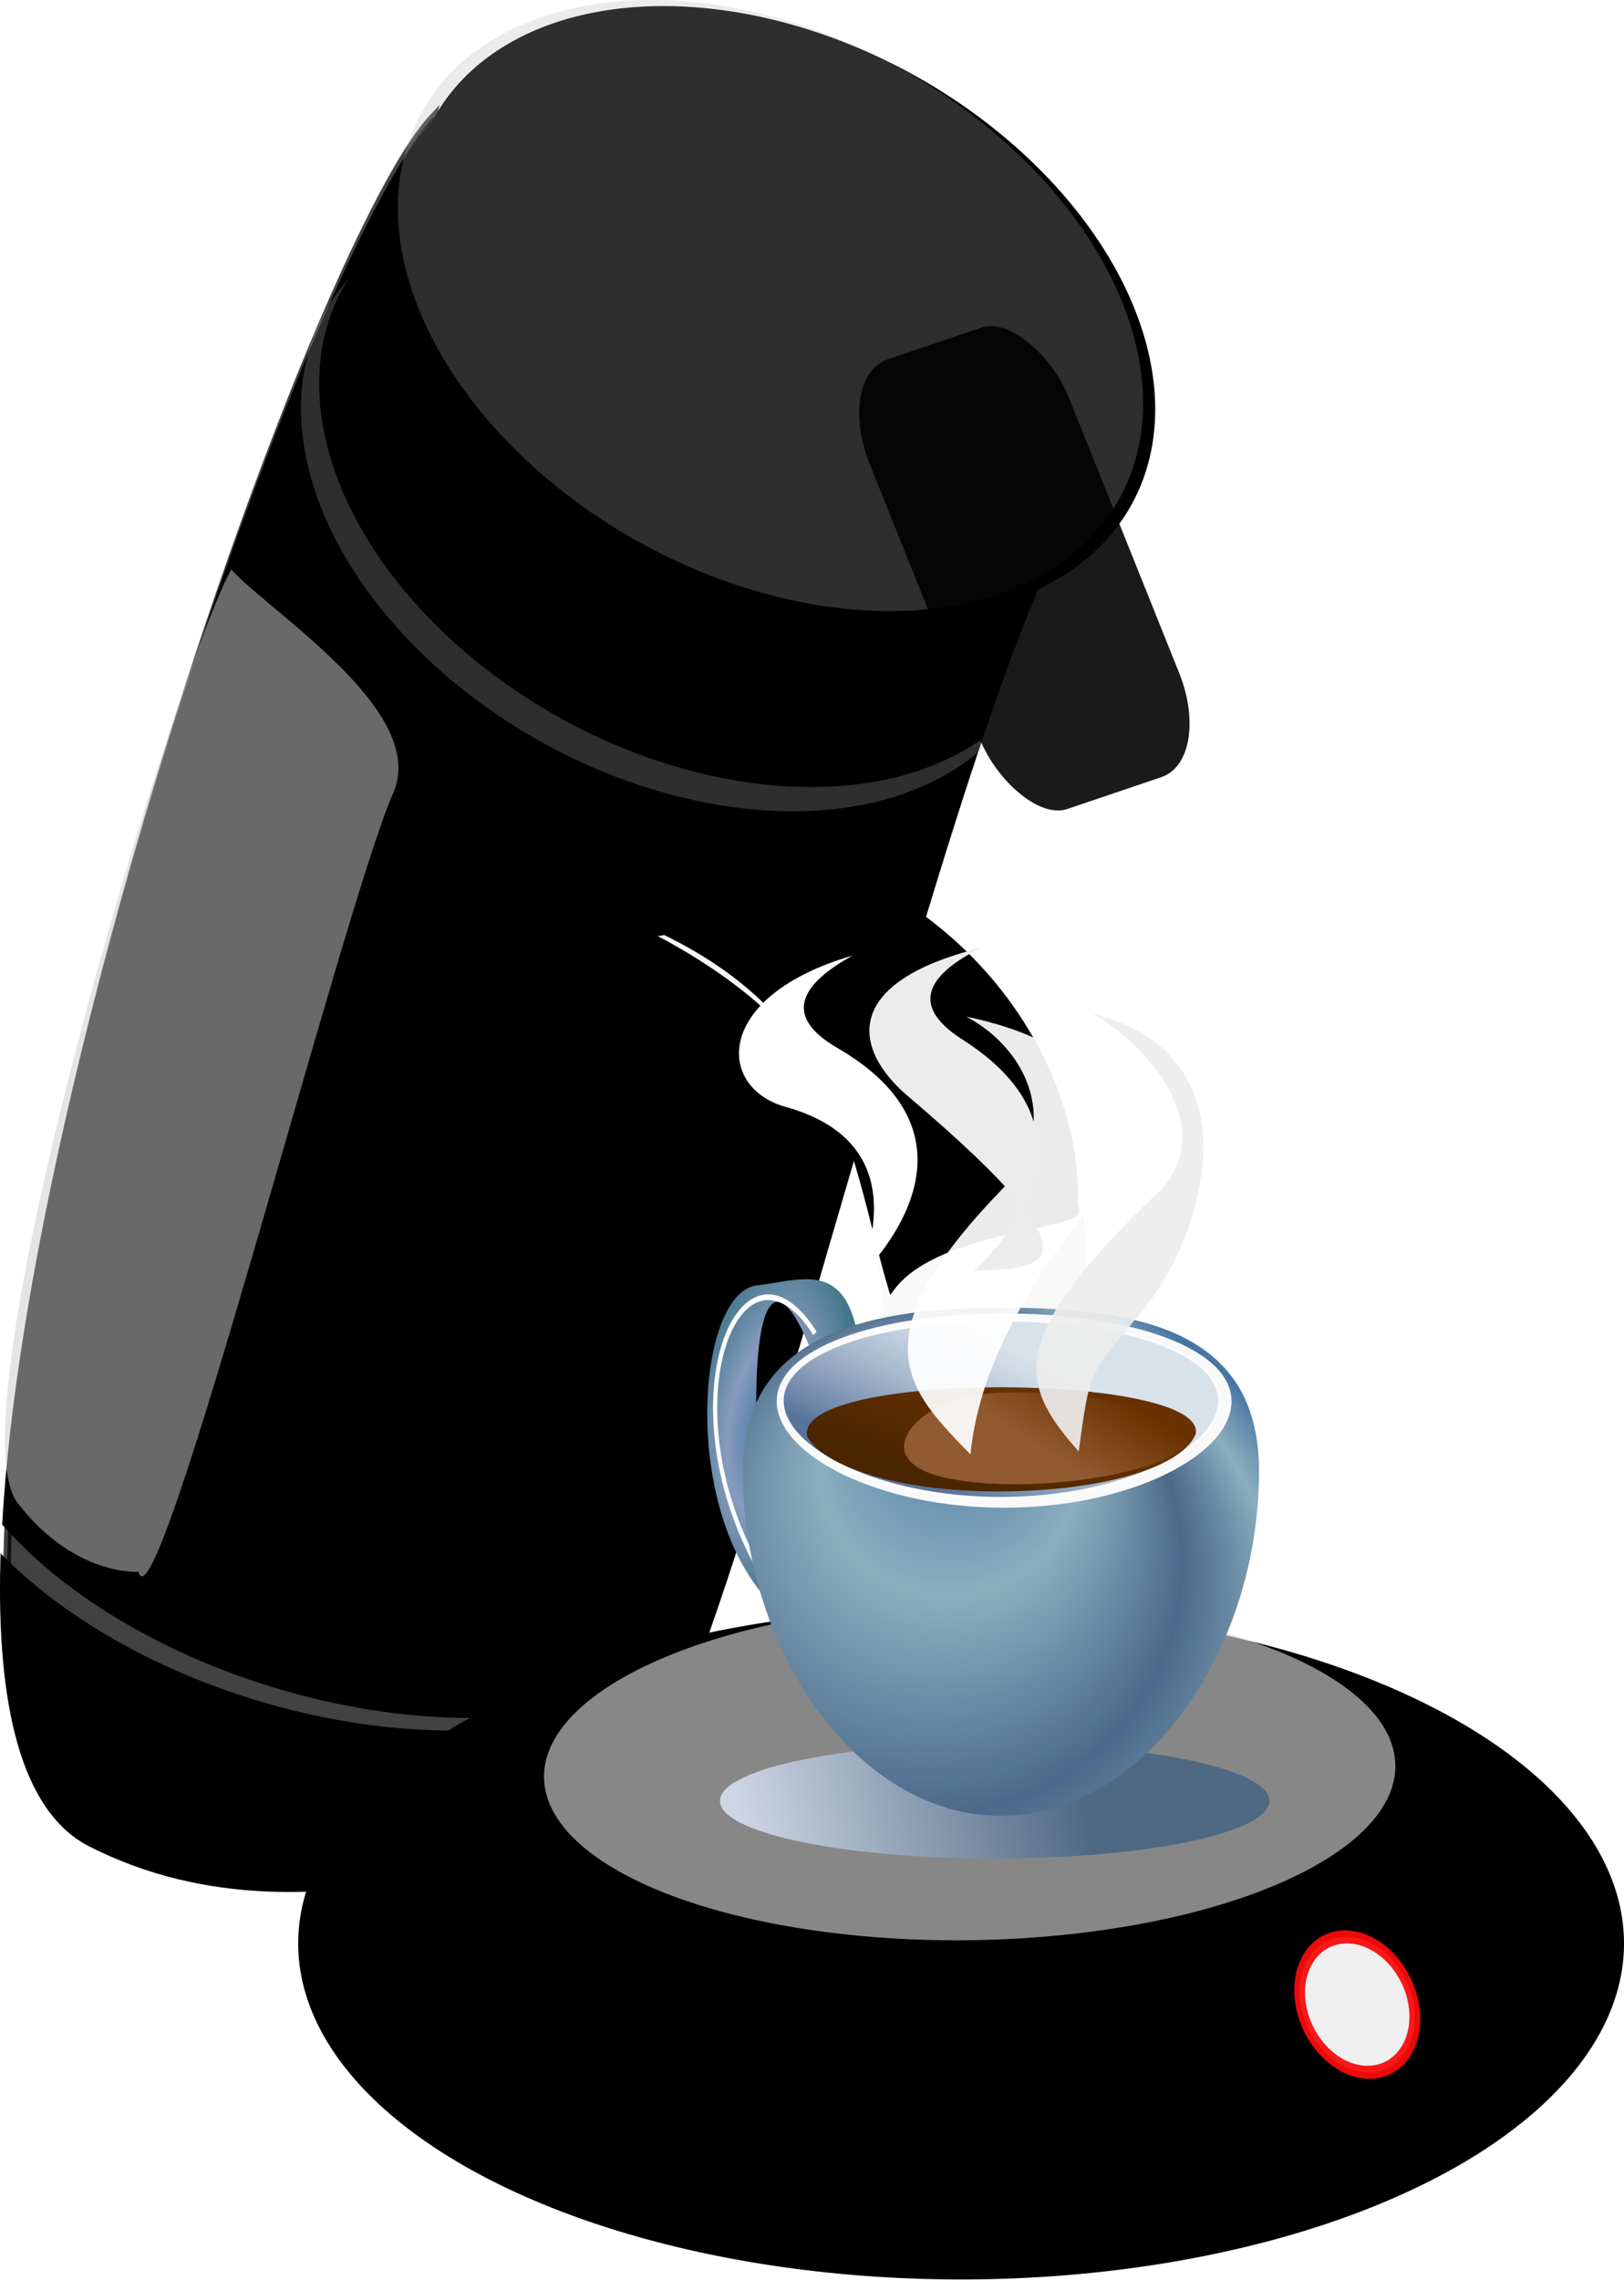
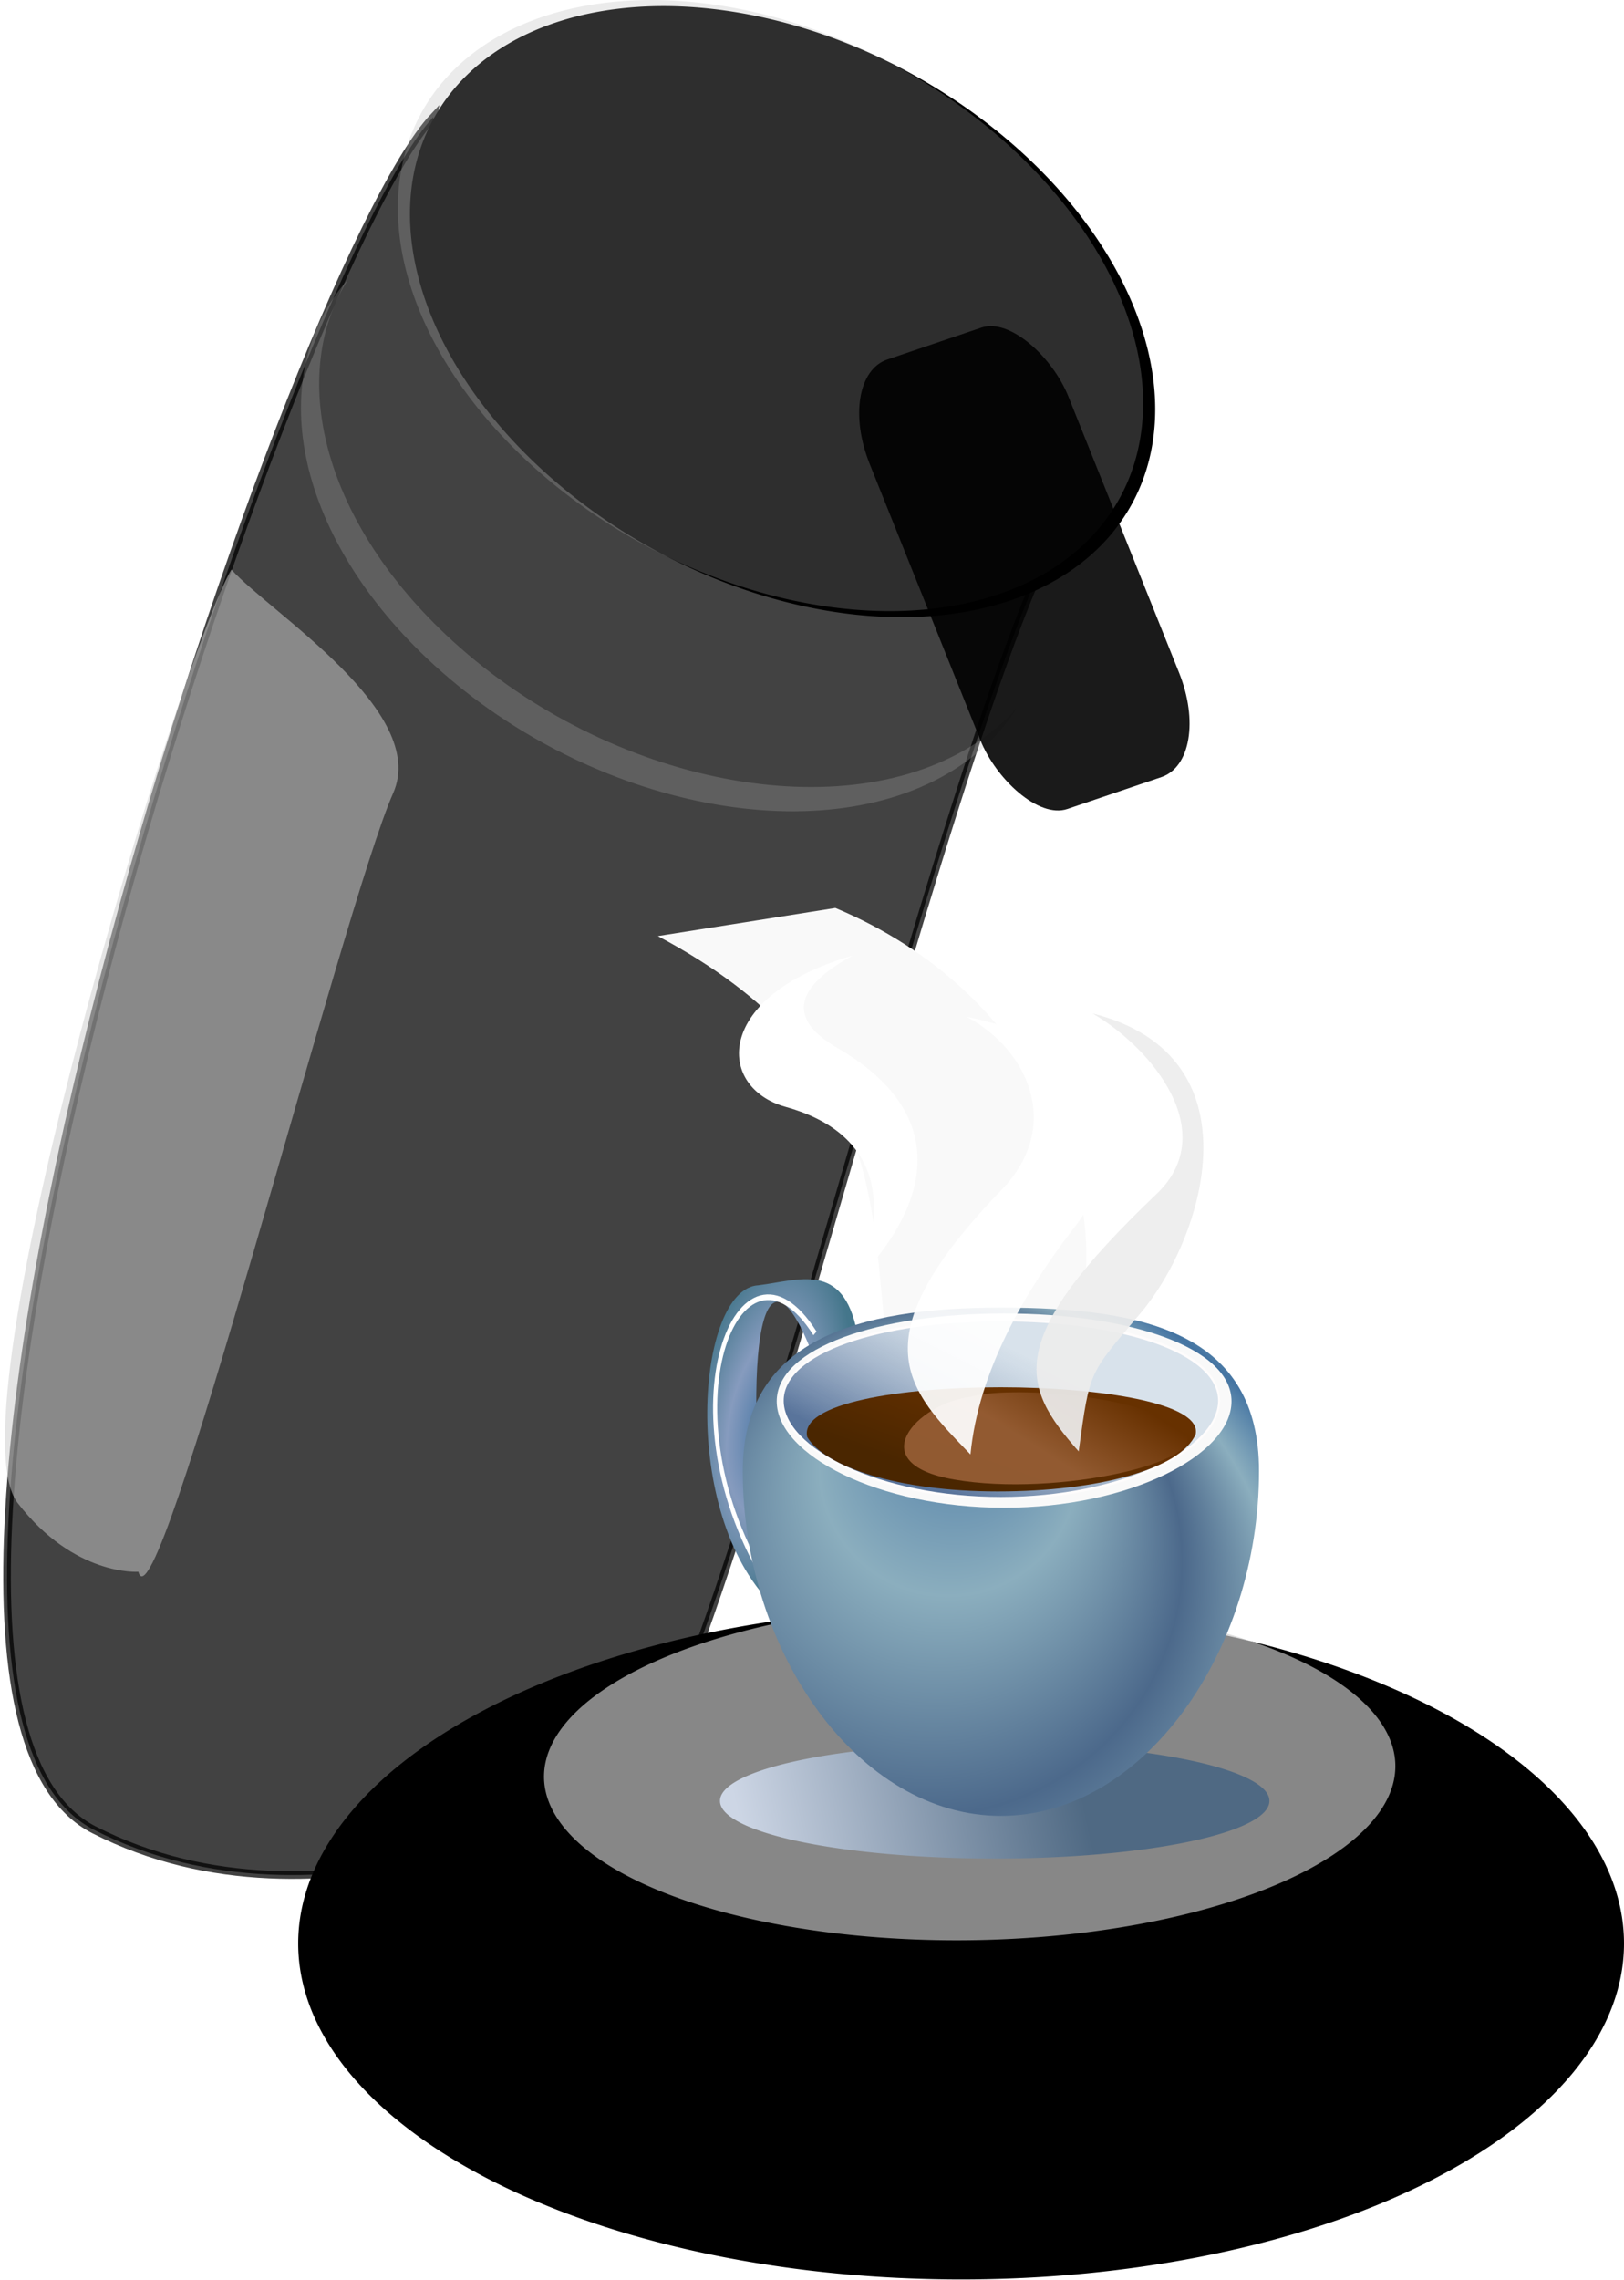
<svg xmlns="http://www.w3.org/2000/svg" xmlns:ns1="http://sodipodi.sourceforge.net/DTD/sodipodi-0.dtd" xmlns:ns2="http://www.inkscape.org/namespaces/inkscape" xmlns:xlink="http://www.w3.org/1999/xlink" width="213.552" height="299.708" id="svg24517" ns1:version="0.32" ns2:version="0.46" ns1:docbase="/user/amburns/home/Documents/images" ns1:docname="speciwoman_coffee_machine.svg" ns2:output_extension="org.inkscape.output.svg.inkscape" version="1.0">
  <defs id="defs24519">
    <ns2:perspective ns1:type="inkscape:persp3d" ns2:vp_x="0 : 526.18109 : 1" ns2:vp_y="0 : 1000 : 0" ns2:vp_z="744.09448 : 526.18109 : 1" ns2:persp3d-origin="372.04724 : 350.78739 : 1" id="perspective73" />
    <filter id="filter7029" height="1.21" y="-0.105" width="1.396" x="-0.198">
      <feGaussianBlur id="feGaussianBlur7031" stdDeviation="10.031" ns2:collect="always" />
    </filter>
    <filter id="filter6989" height="1.17" y="-0.085" width="1.382" x="-0.191">
      <feGaussianBlur id="feGaussianBlur6991" stdDeviation="11.01" ns2:collect="always" />
    </filter>
    <linearGradient id="linearGradient3257">
      <stop id="stop3259" offset="0" style="stop-color:#985f36;stop-opacity:1;" />
      <stop id="stop3261" offset="1" style="stop-color:#673100;stop-opacity:1;" />
    </linearGradient>
    <linearGradient ns2:collect="always" xlink:href="#linearGradient3257" id="linearGradient13734" gradientUnits="userSpaceOnUse" gradientTransform="matrix(-5.7675762e-2,0,2.8971295e-2,4.7401029e-2,1135.769,294.75)" x1="266.855" y1="330.357" x2="189.255" y2="237.218" />
    <linearGradient id="linearGradient3178">
      <stop style="stop-color:#4a2600;stop-opacity:1;" offset="0" id="stop3180" />
      <stop style="stop-color:#673100;stop-opacity:1;" offset="1" id="stop3182" />
    </linearGradient>
    <linearGradient ns2:collect="always" xlink:href="#linearGradient3178" id="linearGradient13732" gradientUnits="userSpaceOnUse" gradientTransform="matrix(5.7675762e-2,0,0,4.2842624e-2,1108.101,296.33)" x1="230.257" y1="342.923" x2="271.061" y2="235.176" />
    <linearGradient id="linearGradient12499">
      <stop style="stop-color:#59749b;stop-opacity:1;" offset="0" id="stop12501" />
      <stop style="stop-color:#bed0e0;stop-opacity:0.557;" offset="1" id="stop12503" />
    </linearGradient>
    <linearGradient ns2:collect="always" xlink:href="#linearGradient12499" id="linearGradient13730" gradientUnits="userSpaceOnUse" gradientTransform="matrix(6.8786012e-2,0,0,6.8786012e-2,1104.99,287.547)" x1="230.257" y1="342.923" x2="271.061" y2="235.176" />
    <filter id="filter3172" ns2:collect="always">
      <feGaussianBlur id="feGaussianBlur3174" stdDeviation="6.667" ns2:collect="always" />
    </filter>
    <linearGradient id="linearGradient12482">
      <stop style="stop-color:#4474a2;stop-opacity:1;" offset="0" id="stop12484" />
      <stop id="stop12486" offset="0.5" style="stop-color:#8baebe;stop-opacity:1;" />
      <stop style="stop-color:#4c698b;stop-opacity:1;" offset="1" id="stop12488" />
    </linearGradient>
    <radialGradient ns2:collect="always" xlink:href="#linearGradient12482" id="radialGradient13728" gradientUnits="userSpaceOnUse" gradientTransform="matrix(6.8786012e-2,0,0,5.1425739e-2,1104.99,294.915)" spreadMethod="reflect" cx="245.714" cy="400.648" fx="291.429" fy="224.852" r="240" />
    <filter id="filter3249" ns2:collect="always">
      <feGaussianBlur id="feGaussianBlur3251" stdDeviation="2.88" ns2:collect="always" />
    </filter>
    <linearGradient id="linearGradient12491">
      <stop style="stop-color:#4474a2;stop-opacity:1;" offset="0" id="stop12493" />
      <stop id="stop12495" offset="0.5" style="stop-color:#869bbe;stop-opacity:1;" />
      <stop style="stop-color:#44768b;stop-opacity:1;" offset="1" id="stop12497" />
    </linearGradient>
    <radialGradient ns2:collect="always" xlink:href="#linearGradient12491" id="radialGradient13726" gradientUnits="userSpaceOnUse" gradientTransform="matrix(6.6716223e-2,1.9182891e-2,-3.2720473e-2,0.12,1114.925,269.704)" cx="106.715" cy="309.011" fx="106.715" fy="309.011" r="71.787" />
    <filter id="filter3428" height="2.495" y="-0.747" width="1.35" x="-0.175" ns2:collect="always">
      <feGaussianBlur id="feGaussianBlur3430" stdDeviation="45.867" ns2:collect="always" />
    </filter>
    <linearGradient id="linearGradient12505">
      <stop id="stop12507" offset="0" style="stop-color:#cdd6e5;stop-opacity:1;" />
      <stop id="stop12509" offset="1" style="stop-color:#4f6983;stop-opacity:1;" />
    </linearGradient>
    <linearGradient ns2:collect="always" xlink:href="#linearGradient12505" id="linearGradient13724" gradientUnits="userSpaceOnUse" x1="157.41" y1="850.193" x2="477.904" y2="788.82" />
    <filter ns2:collect="always" id="filter22302">
      <feGaussianBlur ns2:collect="always" stdDeviation="2.355" id="feGaussianBlur22304" />
    </filter>
  </defs>
  <ns1:namedview id="base" pagecolor="#ffffff" bordercolor="#666666" borderopacity="1.0" gridtolerance="10000" guidetolerance="10" objecttolerance="10" ns2:pageopacity="0.0" ns2:pageshadow="2" ns2:zoom="0.35" ns2:cx="375" ns2:cy="520" ns2:document-units="px" ns2:current-layer="layer1" ns2:window-width="872" ns2:window-height="622" ns2:window-x="6" ns2:window-y="71" showgrid="false" />
  <g ns2:label="Layer 1" ns2:groupmode="layer" id="layer1" transform="translate(-267.51,-468.223)">
    <g id="g24488" transform="translate(208.806,455.075)">
      <path ns1:nodetypes="cscsc" id="path23516" d="M 115.692,28.523 C 96.312,49.258 34.285,234.927 71.067,253.708 C 101.288,269.139 136.83,249.658 136.83,249.658 C 148.674,265.218 181.767,106.936 200.243,78.744 C 213.607,58.355 114.126,37.434 115.692,28.523 z" style="opacity:0.74;fill:#000000;fill-opacity:1;fill-rule:evenodd;stroke:#000000;stroke-width:1px;stroke-linecap:butt;stroke-linejoin:miter;stroke-opacity:1" />
-       <path id="path12937" d="M 115.281,30.25 C 100.891,45.647 63.003,151.984 59.5,213.406 C 62.078,216.309 65.231,219.188 68.969,221.906 C 90.844,237.819 124.17,243.229 143.375,234 C 145.873,232.799 148.003,231.388 149.781,229.844 C 147.636,232.466 144.632,234.806 140.781,236.656 C 121.576,245.886 88.251,240.444 66.375,224.531 C 63.701,222.586 61.331,220.582 59.25,218.531 C 58.773,237.231 61.964,250.999 70.656,255.438 C 100.877,270.868 136.406,251.375 136.406,251.375 C 148.251,266.935 181.367,108.661 199.844,80.469 C 213.207,60.079 113.715,39.16 115.281,30.25 z" style="fill:#000000;fill-opacity:1;fill-rule:evenodd;stroke:#000000;stroke-width:1px;stroke-linecap:butt;stroke-linejoin:miter;stroke-opacity:1" />
      <path transform="matrix(1.095,0,0,0.867,213.852,141.65)" d="M 53.337,146.477 A 79.607,50.948 0 1 1 -105.877,146.477 A 79.607,50.948 0 1 1 53.337,146.477 z" ns1:ry="50.948402" ns1:rx="79.60688" ns1:cy="146.47665" ns1:cx="-26.270269" id="path11962" style="opacity:1;fill:#000000;fill-opacity:1;fill-rule:nonzero;stroke:none;stroke-width:2;stroke-linecap:butt;stroke-linejoin:round;stroke-miterlimit:4;stroke-dasharray:none;stroke-opacity:1" ns1:type="arc" />
      <path transform="matrix(0.984,0.226,-0.672,0.445,355.55,162.534)" d="M 15.921,204.192 A 48.56,43.386 0 1 1 -81.199,204.192 A 48.56,43.386 0 1 1 15.921,204.192 z" ns1:ry="43.38575" ns1:rx="48.560196" ns1:cy="204.19165" ns1:cx="-32.638821" id="path10989" style="opacity:0.661;fill:#cccccc;fill-opacity:1;fill-rule:nonzero;stroke:none;stroke-width:2;stroke-linecap:butt;stroke-linejoin:round;stroke-miterlimit:4;stroke-dasharray:none;stroke-opacity:1" ns1:type="arc" />
      <path transform="matrix(0.364,-0.227,0.617,0.582,107.714,10.766)" d="M 101.897,79.607 A 88.762,59.705 0 1 1 -75.627,79.607 A 88.762,59.705 0 1 1 101.897,79.607 z" ns1:ry="59.705158" ns1:rx="88.761673" ns1:cy="79.60688" ns1:cx="13.135135" id="path10018" style="opacity:1;fill:#000000;fill-opacity:1;fill-rule:nonzero;stroke:none;stroke-width:2;stroke-linecap:butt;stroke-linejoin:round;stroke-miterlimit:4;stroke-dasharray:none;stroke-opacity:1" ns1:type="arc" />
      <path transform="matrix(0.364,-0.227,0.617,0.582,106.122,9.969)" d="M 101.897,79.607 A 88.762,59.705 0 1 1 -75.627,79.607 A 88.762,59.705 0 1 1 101.897,79.607 z" ns1:ry="59.705158" ns1:rx="88.761673" ns1:cy="79.60688" ns1:cx="13.135135" id="path16815" style="opacity:0.26;fill:#b3b3b3;fill-opacity:1;fill-rule:nonzero;stroke:none;stroke-width:2;stroke-linecap:butt;stroke-linejoin:round;stroke-miterlimit:4;stroke-dasharray:none;stroke-opacity:1" ns1:type="arc" />
-       <path transform="matrix(0.698,0.27,-9.877581e-2,0.813,310.212,348.302)" d="M -101.101,-50.948 A 10.747,10.349 0 1 1 -122.595,-50.948 A 10.747,10.349 0 1 1 -101.101,-50.948 z" ns1:ry="10.348894" ns1:rx="10.746929" ns1:cy="-50.948402" ns1:cx="-111.84766" id="path17786" style="opacity:0.938;fill:#ffffff;fill-opacity:1;fill-rule:nonzero;stroke:#fa0a0a;stroke-width:2;stroke-linecap:butt;stroke-linejoin:round;stroke-miterlimit:4;stroke-dasharray:none;stroke-opacity:1" ns1:type="arc" />
      <path transform="matrix(0.988,0.157,-0.157,0.988,27.689,-25.149)" ns1:nodetypes="ccccc" id="path21299" d="M 180.035,191.247 C 186.325,183.013 206.574,183.294 203.976,180.696 C 204.873,163.952 191.684,140.328 163.797,133.55 L 141.328,140.861 C 173.993,152.115 174.514,172.382 180.035,191.247 z" style="opacity:1;fill:#f9f9f9;fill-opacity:1;fill-rule:evenodd;stroke:none;stroke-width:1px;stroke-linecap:butt;stroke-linejoin:miter;stroke-opacity:1;filter:url(#filter22302)" />
-       <path ns1:nodetypes="ccccc" id="path19728" d="M 175.959,182.298 C 182.249,174.065 202.498,174.346 199.901,171.748 C 200.798,155.004 187.609,131.38 159.722,124.601 L 137.253,131.913 C 169.917,143.167 170.438,163.434 175.959,182.298 z" style="fill:#000000;fill-opacity:1;fill-rule:evenodd;stroke:#000000;stroke-width:1px;stroke-linecap:butt;stroke-linejoin:miter;stroke-opacity:1" />
      <g transform="matrix(2.056,0,0,2.707,-2126.392,-635.646)" id="g12511">
        <path ns1:type="arc" style="fill:url(#linearGradient13724);fill-opacity:1;stroke:none;stroke-width:5.25;stroke-miterlimit:4;stroke-dasharray:none;stroke-opacity:1;filter:url(#filter3428)" id="path4337" ns1:cx="393.50763" ns1:cy="788.82037" ns1:rx="261.73672" ns1:ry="61.372753" d="M 655.244,788.82 A 261.737,61.373 0 1 1 131.771,788.82 A 261.737,61.373 0 1 1 655.244,788.82 z" transform="matrix(6.7125663e-2,0,0,4.5520155e-2,1099.994,291.227)" />
        <path style="fill:url(#radialGradient13726);fill-opacity:1;fill-rule:evenodd;stroke:none;stroke-width:1px;stroke-linecap:butt;stroke-linejoin:miter;stroke-opacity:1" d="M 1117.607,304.37 C 1116.708,300.926 1113.906,301.849 1111.304,302.092 C 1107.324,302.237 1106.238,313.138 1112.192,317.609 C 1110.013,305.329 1111.489,299.163 1114.676,305.29 C 1115.927,306.426 1117.062,304.843 1117.607,304.37 z" id="path4339" ns1:nodetypes="ccccc" />
        <path style="fill:none;fill-rule:evenodd;stroke:#ffffff;stroke-width:3.8;stroke-linecap:butt;stroke-linejoin:miter;stroke-miterlimit:4;stroke-dasharray:none;stroke-opacity:1;filter:url(#filter3249)" d="M 150.441,242.368 C 81.685,161.88 6.737,295.363 108.952,414.504" id="path4341" ns1:nodetypes="cc" transform="matrix(6.9725198e-2,0,0,7.1616066e-2,1104.424,287.071)" />
        <path style="fill:url(#radialGradient13728);fill-opacity:1;stroke:none" d="M 1143.314,311.117 C 1143.314,319.904 1135.918,327.861 1126.805,327.861 C 1117.692,327.861 1110.296,319.904 1110.296,311.117 C 1110.296,304.805 1117.485,303.177 1126.805,303.177 C 1136.125,303.177 1143.314,304.461 1143.314,311.117 z" id="path4343" ns1:nodetypes="csszc" />
        <path ns1:nodetypes="csssc" id="path4345" d="M 531.571,287.388 C 531.571,325.239 436.851,362.505 320.142,362.505 C 203.434,362.505 108.714,325.239 108.714,287.388 C 108.714,249.536 203.434,225.362 320.142,225.362 C 436.851,225.362 531.571,249.536 531.571,287.388 z" style="fill:#f9f9f9;fill-opacity:1;stroke:none;filter:url(#filter3172)" transform="matrix(6.8786012e-2,0,0,6.8786012e-2,1104.99,287.96)" />
        <path style="fill:url(#linearGradient13730);fill-opacity:1;stroke:#fefcfc;stroke-width:0.124;stroke-miterlimit:4;stroke-dasharray:none;stroke-opacity:1" d="M 1140.759,307.697 C 1140.759,310.084 1134.507,312.434 1126.805,312.434 C 1119.102,312.434 1112.851,310.084 1112.851,307.697 C 1112.851,305.31 1119.102,303.786 1126.805,303.786 C 1134.507,303.786 1140.759,305.31 1140.759,307.697 z" id="path4347" ns1:nodetypes="csssc" />
        <path ns1:nodetypes="cscc" id="path4349" d="M 1139.261,309.329 C 1138.299,311.008 1133.057,312.105 1126.599,312.105 C 1120.14,312.105 1115.518,310.88 1114.417,309.458 C 1113.417,306.198 1140.097,306.328 1139.261,309.329 z" style="fill:url(#linearGradient13732);fill-opacity:1;stroke:none;stroke-width:1.347;stroke-miterlimit:4;stroke-dasharray:none;stroke-opacity:1" />
        <path style="opacity:0.91;fill:url(#linearGradient13734);fill-opacity:1;stroke:none;stroke-width:1.347;stroke-miterlimit:4;stroke-dasharray:none;stroke-opacity:1" d="M 1124.836,307.513 C 1121.492,307.829 1117.807,310.738 1123.814,311.526 C 1130.431,312.396 1140.398,310.631 1138.492,309.202 C 1136.233,307.357 1127.109,306.973 1124.836,307.513 z" id="path4351" ns1:nodetypes="cscc" />
      </g>
      <g transform="matrix(0.193,0,0,0.185,109.395,139.612)" style="opacity:1;fill:#ffffff" id="g7065">
        <path d="M 398.566,349.983 C 356.606,304.525 320.056,269.553 419.779,161.893 C 461.837,116.487 437.437,61.847 395.737,38.856 C 511.172,64.202 509.987,133.807 469.276,188.763 C 435.213,234.745 403.993,291.135 398.566,349.983 z" style="opacity:0.959;fill:#ffffff;fill-opacity:1;fill-rule:evenodd;stroke:none;stroke-width:1px;stroke-linecap:butt;stroke-linejoin:miter;stroke-opacity:1;filter:url(#filter6989)" id="path6939" />
        <path d="M 322.266,224.893 C 353.751,191.666 400.797,117.394 307.88,61.099 C 268.692,37.357 285.108,14.553 318.258,-4.556 C 223.278,24.325 225.449,89.282 272.521,102.955 C 347.285,124.671 337.26,186.71 322.266,224.893 z" style="fill:#ffffff;fill-opacity:1;fill-rule:evenodd;stroke:none;stroke-width:0.733px;stroke-linecap:butt;stroke-linejoin:miter;stroke-opacity:1;filter:url(#filter7029)" id="path6941" />
      </g>
      <g transform="matrix(0.193,7.9290092e-3,-7.6008403e-3,0.185,126.284,136.052)" style="opacity:1;fill:#ececec" id="g22504">
        <path ns1:nodetypes="cscsc" d="M 398.566,349.983 C 356.606,304.525 344.626,272.733 444.349,165.072 C 486.407,119.666 437.437,61.847 395.737,38.856 C 511.172,64.202 477.797,194.706 437.087,249.662 C 403.024,295.644 403.993,291.135 398.566,349.983 z" style="opacity:0.959;fill:#ececec;fill-opacity:1;fill-rule:evenodd;stroke:none;stroke-width:1px;stroke-linecap:butt;stroke-linejoin:miter;stroke-opacity:1;filter:url(#filter6989)" id="path22506" />
-         <path ns1:nodetypes="cscsc" d="M 322.266,224.893 C 353.751,191.666 400.797,117.394 307.88,61.099 C 268.692,37.357 285.108,14.553 318.258,-4.556 C 223.278,24.325 233.993,71.604 272.521,102.955 C 421.812,224.434 362.59,220.616 322.266,224.893 z" style="fill:#ececec;fill-opacity:1;fill-rule:evenodd;stroke:none;stroke-width:0.733px;stroke-linecap:butt;stroke-linejoin:miter;stroke-opacity:1;filter:url(#filter7029)" id="path22508" />
      </g>
      <path id="path22516" d="M 104.466,49.878 C 93.45,62.336 97.266,83.106 114.935,99.784 C 135.264,118.973 166.244,125.508 184.091,114.378 C 187.67,112.146 190.441,109.353 192.435,106.19 C 190.782,108.053 188.819,109.743 186.498,111.19 C 168.651,122.32 137.67,115.786 117.341,96.597 C 101.108,81.273 96.556,62.489 104.466,49.878 z" style="opacity:0.26;fill:#b3b3b3;fill-opacity:1;fill-rule:nonzero;stroke:none;stroke-width:2;stroke-linecap:butt;stroke-linejoin:round;stroke-miterlimit:4;stroke-dasharray:none;stroke-opacity:1" />
      <rect ns2:transform-center-x="-21.732768" ns2:transform-center-y="-24.67814" rx="7.265" ry="12.259" transform="matrix(0.947,-0.321,0.372,0.928,0,0)" y="113.708" x="133.261" height="63.673" width="27.592" id="rect10991" style="opacity:0.896;fill:#000000;fill-opacity:1;fill-rule:nonzero;stroke:none;stroke-width:2;stroke-linecap:butt;stroke-linejoin:round;stroke-miterlimit:4;stroke-dasharray:none;stroke-opacity:1" />
      <path ns1:nodetypes="cscsc" id="path22521" d="M 89.134,88.027 C 82.709,98.74 51.934,198.951 61.023,210.739 C 68.491,220.425 76.896,219.782 76.896,219.782 C 79.315,228.834 103.825,132.297 110.4,117.429 C 115.156,106.675 94.218,93.686 89.134,88.027 z" style="opacity:0.516;fill:#cccccc;fill-opacity:1;fill-rule:evenodd;stroke:none;stroke-width:1px;stroke-linecap:butt;stroke-linejoin:miter;stroke-opacity:1" />
    </g>
  </g>
</svg>